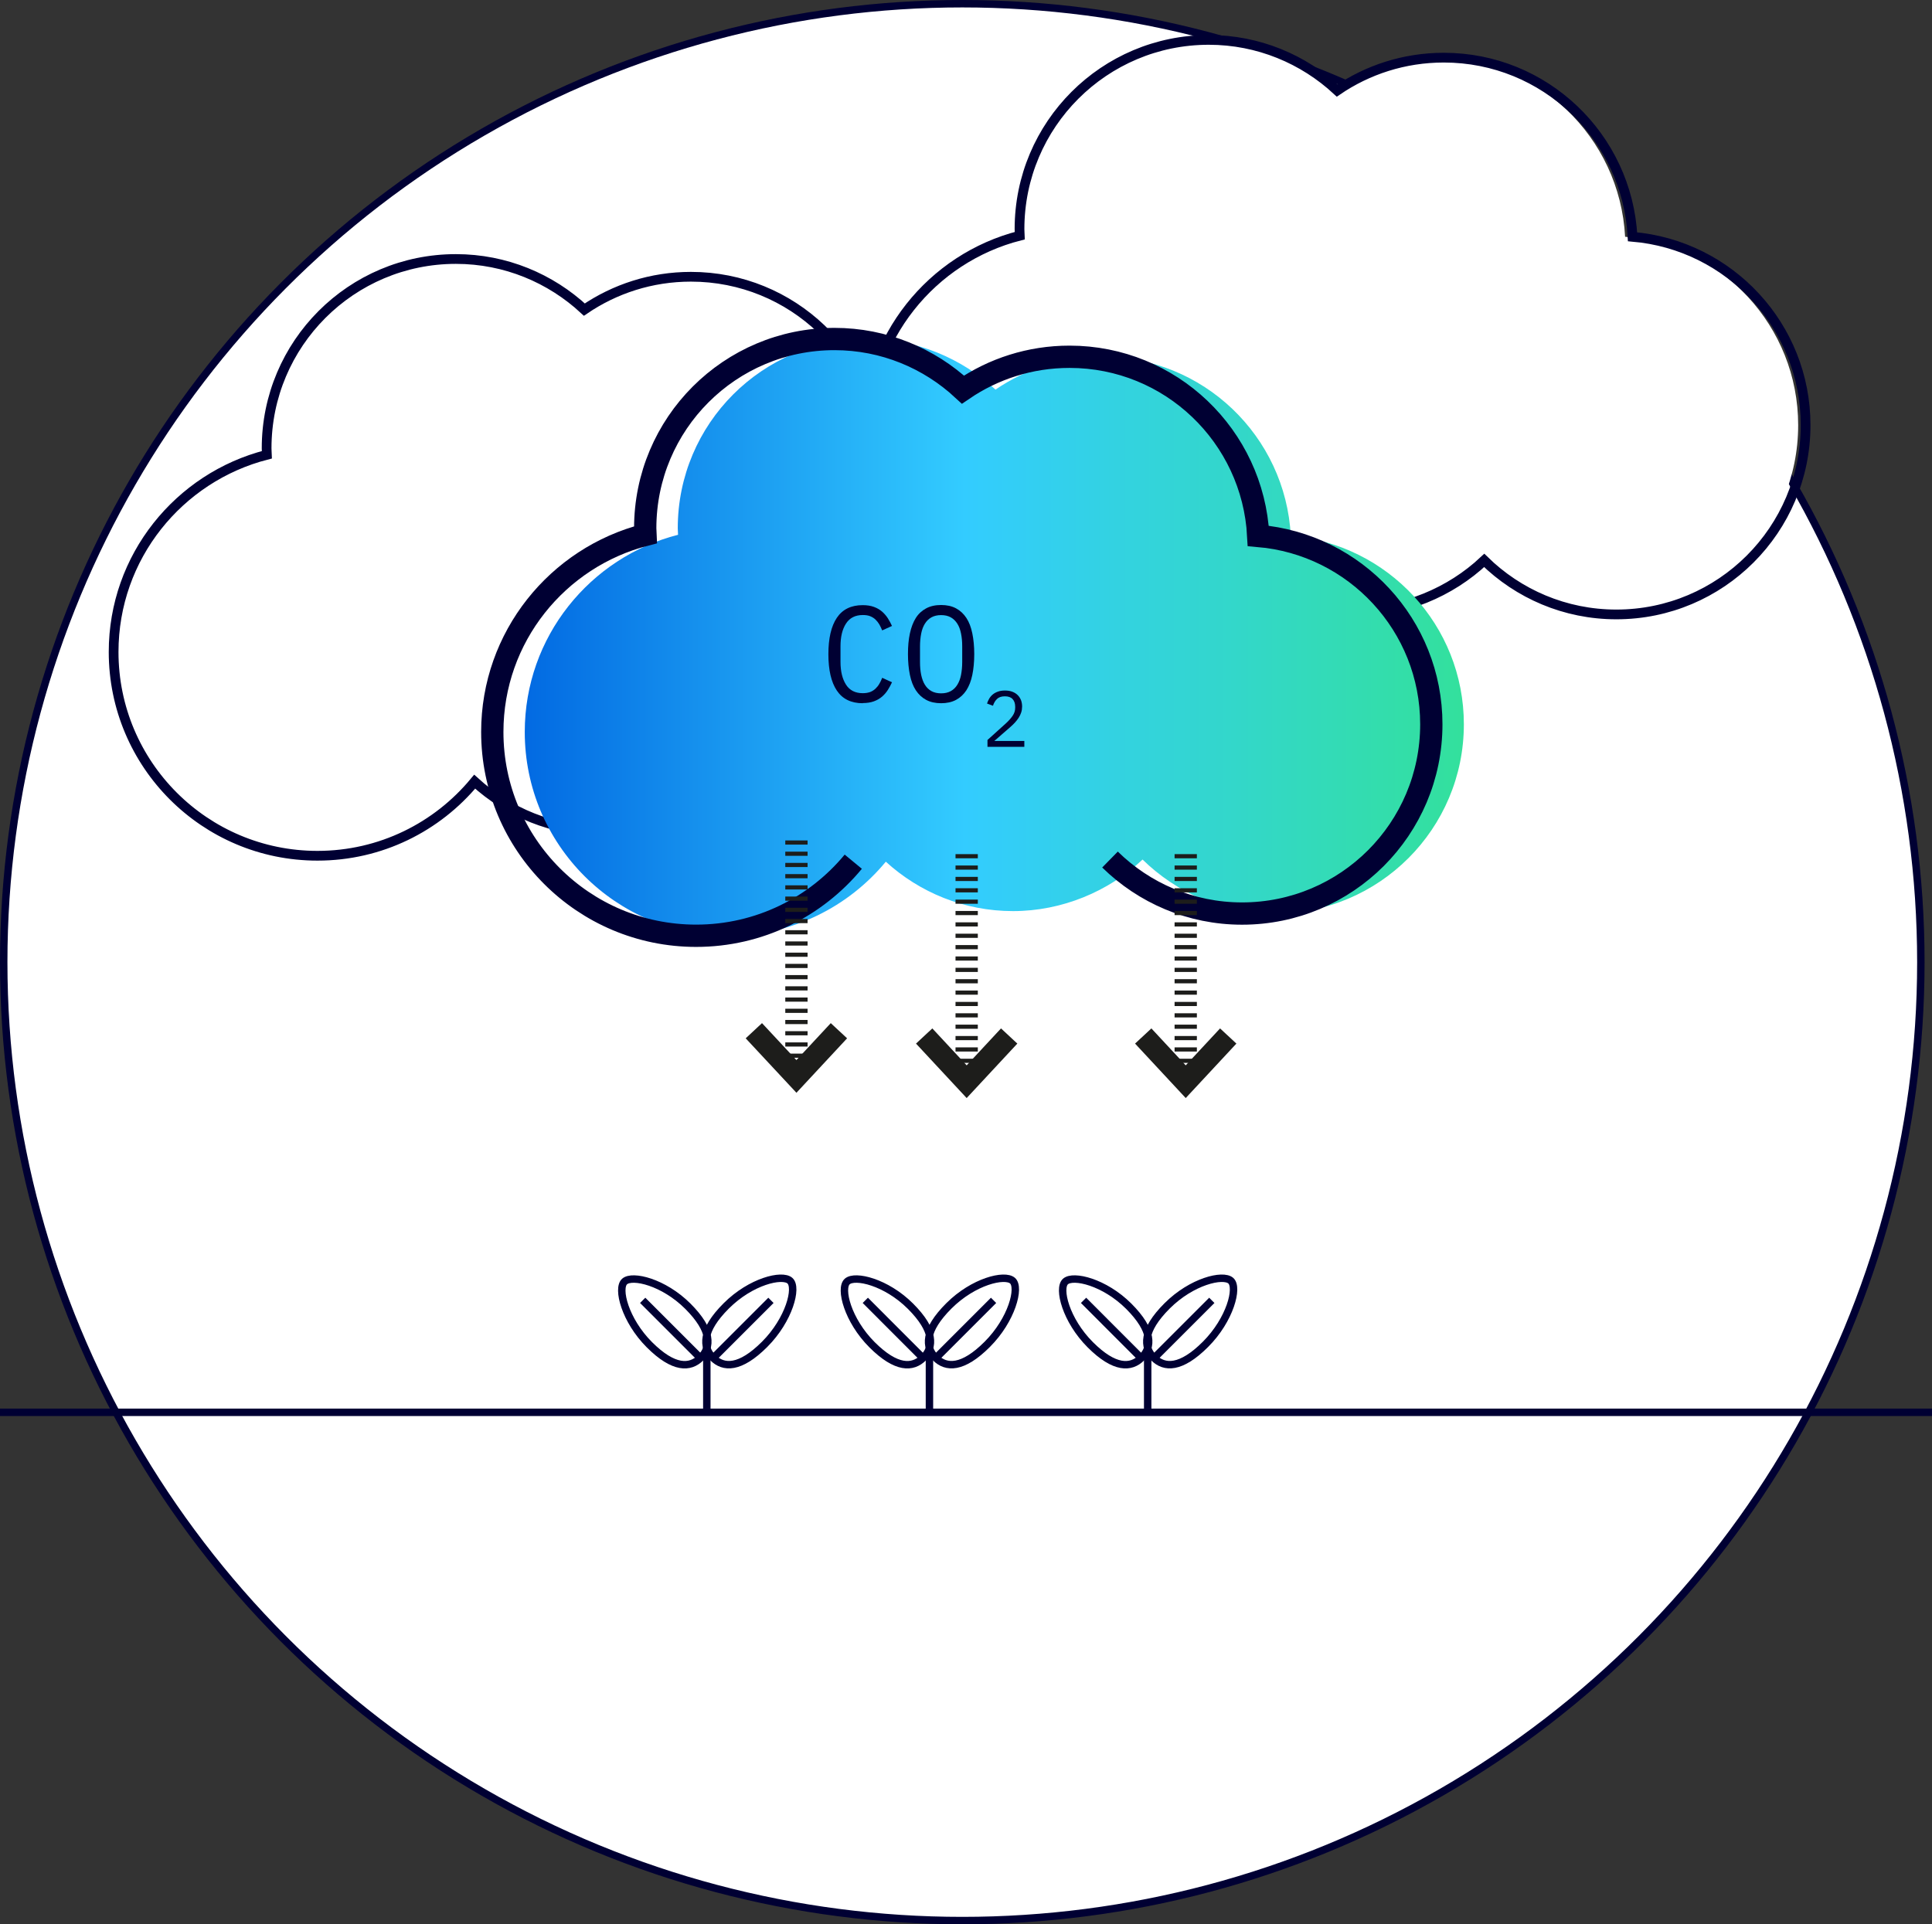
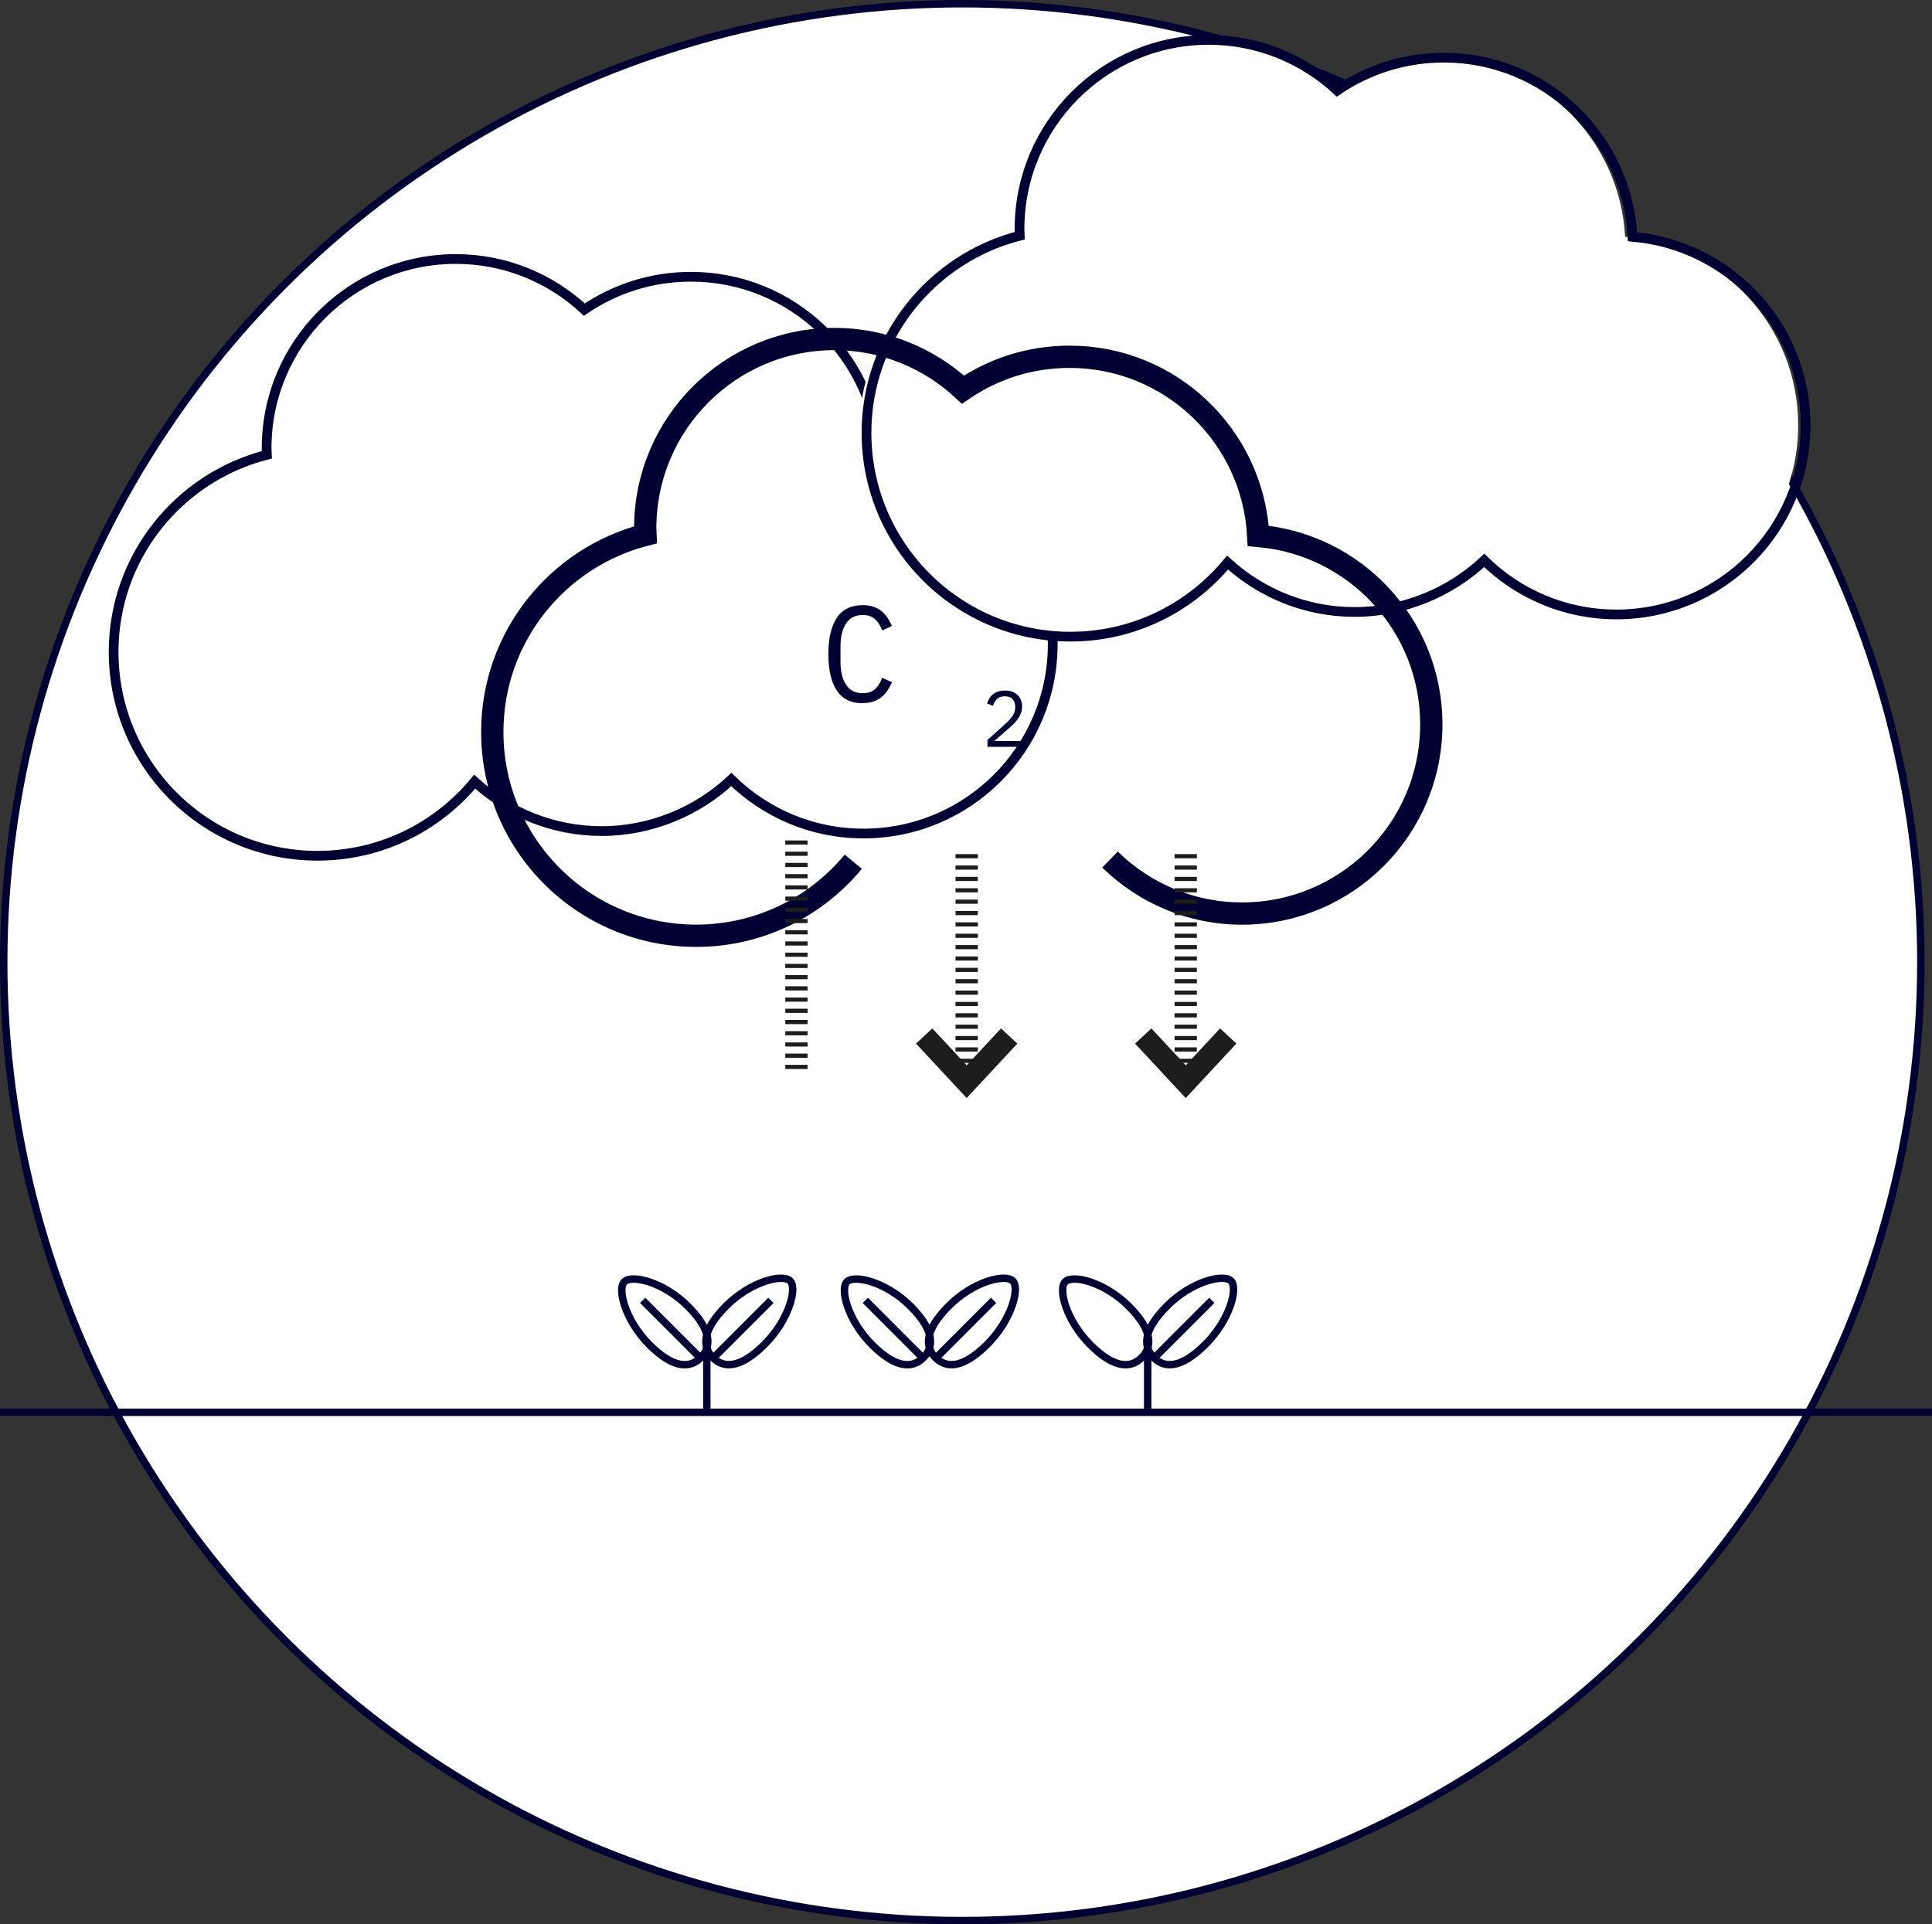
<svg xmlns="http://www.w3.org/2000/svg" id="Ebene_1" data-name="Ebene 1" viewBox="0 0 260 259">
  <rect x="0" y="0" width="260" height="259" fill="#333333" stroke="none" />
  <defs>
    <style>
      .cls-1, .cls-2, .cls-3, .cls-4, .cls-5, .cls-6 {
        fill: none;
      }

      .cls-7 {
        clip-path: url(#clippath);
      }

      .cls-8 {
        fill: #003;
      }

      .cls-9 {
        fill: #fff;
      }

      .cls-2 {
        stroke-width: 1.31px;
      }

      .cls-2, .cls-4, .cls-6 {
        stroke: #003;
      }

      .cls-3 {
        stroke-width: .56px;
      }

      .cls-3, .cls-5 {
        stroke: #1d1d1b;
      }

      .cls-4, .cls-5 {
        stroke-width: 3px;
      }

      .cls-10 {
        fill: url(#Unbenannter_Verlauf_2);
      }
    </style>
    <clipPath id="clippath">
      <path class="cls-1" d="m91.21,71.1c0,.3.04.59.04.88-11.85,3.03-20.63,13.75-20.63,26.54,0,15.15,12.28,27.43,27.43,27.43,8.52,0,16.13-3.88,21.16-9.97,4.52,4.12,10.52,6.65,17.12,6.65s12.88-2.65,17.43-6.94c4.58,4.49,10.85,7.27,17.77,7.27,14.07,0,25.47-11.4,25.47-25.47,0-13.33-10.25-24.25-23.29-25.36-.71-13.43-11.79-24.11-25.4-24.11-5.32,0-10.25,1.63-14.34,4.42-4.54-4.21-10.61-6.81-17.29-6.81-14.07,0-25.47,11.4-25.47,25.47" />
    </clipPath>
    <linearGradient id="Unbenannter_Verlauf_2" data-name="Unbenannter Verlauf 2" x1="1" y1="261.34" x2="2" y2="261.34" gradientTransform="translate(-61.63 34136.8) scale(130.29 -130.29)" gradientUnits="userSpaceOnUse">
      <stop offset="0" stop-color="#0066e1" />
      <stop offset=".47" stop-color="#3cf" />
      <stop offset="1" stop-color="#33e199" />
    </linearGradient>
  </defs>
  <g>
    <path class="cls-9" d="m129.5,258.5c71.24,0,129-57.76,129-129S200.74.5,129.5.5.5,58.26.5,129.5s57.75,129,129,129" />
    <circle class="cls-6" cx="129.5" cy="129.5" r="129" />
    <path class="cls-9" d="m141.67,86.72c0-13.33-10.25-24.25-23.29-25.36-.71-13.43-11.79-24.11-25.4-24.11-5.32,0-10.25,1.63-14.34,4.42-4.54-4.21-10.61-6.81-17.29-6.81-14.07,0-25.47,11.4-25.47,25.47,0,.3.03.59.04.88-11.85,3.03-20.63,13.75-20.63,26.54,0,15.15,12.28,27.43,27.43,27.43,8.52,0,16.12-3.88,21.16-9.97,4.52,4.12,10.52,6.65,17.11,6.65s12.88-2.65,17.43-6.94c4.58,4.49,10.85,7.27,17.78,7.27,14.07,0,25.47-11.4,25.47-25.47" />
    <path class="cls-2" d="m141.67,86.72c0-13.33-10.25-24.25-23.29-25.36-.71-13.43-11.79-24.11-25.4-24.11-5.32,0-10.25,1.63-14.34,4.42-4.54-4.21-10.61-6.81-17.29-6.81-14.07,0-25.47,11.4-25.47,25.47,0,.3.03.59.04.88-11.85,3.03-20.63,13.75-20.63,26.54,0,15.15,12.28,27.43,27.43,27.43,8.52,0,16.12-3.88,21.16-9.97,4.52,4.12,10.52,6.65,17.11,6.65s12.88-2.65,17.43-6.94c4.58,4.49,10.85,7.27,17.78,7.27,14.07,0,25.47-11.4,25.47-25.47Z" />
    <path class="cls-9" d="m241.99,57.23c0-13.33-10.25-24.25-23.29-25.36-.71-13.43-11.79-24.11-25.4-24.11-5.32,0-10.25,1.63-14.34,4.42-4.54-4.21-10.61-6.81-17.29-6.81-14.07,0-25.47,11.4-25.47,25.47,0,.3.03.59.04.88-11.85,3.03-20.63,13.75-20.63,26.54,0,15.15,12.28,27.43,27.43,27.43,8.52,0,16.12-3.88,21.16-9.97,4.52,4.12,10.52,6.65,17.11,6.65s12.88-2.65,17.43-6.94c4.58,4.49,10.85,7.27,17.78,7.27,14.07,0,25.47-11.4,25.47-25.47" />
    <path class="cls-2" d="m242.99,57.23c0-13.33-10.25-24.25-23.29-25.36-.71-13.43-11.79-24.11-25.4-24.11-5.32,0-10.25,1.63-14.34,4.42-4.54-4.21-10.61-6.81-17.29-6.81-14.07,0-25.47,11.4-25.47,25.47,0,.3.03.59.04.88-11.85,3.03-20.63,13.75-20.63,26.54,0,15.15,12.28,27.43,27.43,27.43,8.52,0,16.12-3.88,21.16-9.97,4.52,4.12,10.52,6.65,17.11,6.65s12.88-2.65,17.43-6.94c4.58,4.49,10.85,7.27,17.78,7.27,14.07,0,25.47-11.4,25.47-25.47Z" />
    <line class="cls-6" x1="0" y1="190.09" x2="260" y2="190.09" />
  </g>
  <g class="cls-7">
-     <rect class="cls-10" x="70.62" y="45.63" width="126.38" height="80.32" />
-   </g>
+     </g>
  <path class="cls-4" d="m149.38,115.69c4.58,4.49,10.85,7.27,17.77,7.27,14.07,0,25.47-11.4,25.47-25.47,0-13.33-10.25-24.25-23.29-25.36-.71-13.43-11.79-24.11-25.4-24.11-5.32,0-10.25,1.63-14.34,4.42-4.54-4.21-10.61-6.81-17.29-6.81-14.07,0-25.47,11.4-25.47,25.47,0,.3.04.59.05.88-11.85,3.03-20.63,13.75-20.63,26.54,0,15.15,12.28,27.43,27.43,27.43,8.52,0,16.12-3.88,21.15-9.97" />
  <g>
    <g>
      <path class="cls-8" d="m116.1,94.65c-1.56,0-2.72-.57-3.48-1.7-.76-1.13-1.14-2.77-1.14-4.9s.38-3.77,1.14-4.9c.76-1.13,1.92-1.7,3.48-1.7.58,0,1.09.08,1.52.24.43.16.79.37,1.1.64.3.27.56.57.77.9.21.34.39.67.55,1.02l-1.32.6c-.11-.28-.24-.55-.38-.8-.15-.25-.32-.47-.52-.66-.2-.19-.44-.34-.71-.45-.27-.11-.61-.16-1-.16-1.01,0-1.76.38-2.26,1.15s-.74,1.79-.74,3.07v2.08c0,1.28.25,2.3.74,3.07.49.77,1.25,1.15,2.26,1.15.39,0,.72-.06,1-.16.27-.11.51-.26.71-.45.2-.19.38-.41.52-.66.15-.25.27-.51.38-.8l1.32.6c-.16.35-.34.69-.55,1.02-.21.33-.46.63-.77.9-.31.27-.67.48-1.1.64-.43.16-.93.24-1.52.24Z" />
-       <path class="cls-8" d="m126.65,94.65c-.78,0-1.45-.15-2.01-.45-.56-.3-1.02-.73-1.39-1.29s-.63-1.25-.8-2.07c-.17-.82-.26-1.75-.26-2.8s.08-1.97.26-2.79.44-1.51.8-2.08.83-.99,1.39-1.29c.56-.3,1.23-.45,2.01-.45s1.45.15,2.01.45,1.02.73,1.39,1.29c.37.56.63,1.25.8,2.08.17.82.26,1.75.26,2.79s-.09,1.98-.26,2.8c-.17.82-.44,1.51-.8,2.07-.37.56-.83.99-1.39,1.29-.56.3-1.23.45-2.01.45Zm0-1.33c.51,0,.94-.1,1.3-.3s.65-.48.88-.85c.23-.37.4-.81.5-1.33s.16-1.1.16-1.75v-2.08c0-.63-.05-1.21-.16-1.74-.1-.52-.27-.97-.5-1.33s-.52-.65-.88-.85-.79-.3-1.3-.3-.94.1-1.3.3-.65.48-.88.85c-.23.37-.4.81-.5,1.33-.1.52-.16,1.1-.16,1.74v2.08c0,.65.05,1.23.16,1.75s.27.96.5,1.33c.23.37.52.65.88.85s.79.3,1.3.3Z" />
    </g>
    <path class="cls-8" d="m137.86,100.52h-4.97v-.92l2.48-2.24c.36-.33.66-.66.9-1.01.24-.34.35-.71.35-1.09v-.13c0-.45-.12-.79-.35-1.04-.23-.25-.58-.37-1.04-.37s-.81.12-1.05.35-.43.54-.55.92l-.8-.3c.07-.22.17-.44.29-.65.12-.21.28-.4.47-.56.19-.16.42-.29.7-.39.27-.1.59-.15.95-.15s.7.05.99.16.53.26.72.45c.2.19.34.42.45.68.1.26.15.55.15.86,0,.28-.04.55-.12.8-.08.25-.2.49-.34.71s-.32.45-.52.67c-.2.22-.43.43-.68.65l-2.08,1.81h4.04v.78Z" />
  </g>
  <path class="cls-3" d="m161.07,144.31h-3m3-1.53h-3m3-1.53h-3m3-1.53h-3m3-1.53h-3m3-1.53h-3m3-1.53h-3m3-1.53h-3m3-1.53h-3m3-1.53h-3m3-1.53h-3m3-1.53h-3m3-1.53h-3m3-1.53h-3m3-1.53h-3m3-1.53h-3m3-1.53h-3m3-1.53h-3m3-1.53h-3m3-1.53h-3" />
  <polyline class="cls-5" points="165.29 139.44 159.57 145.59 153.85 139.44" />
  <path class="cls-3" d="m131.59,144.31h-3m3-1.53h-3m3-1.53h-3m3-1.53h-3m3-1.53h-3m3-1.53h-3m3-1.53h-3m3-1.53h-3m3-1.53h-3m3-1.53h-3m3-1.53h-3m3-1.53h-3m3-1.53h-3m3-1.53h-3m3-1.53h-3m3-1.53h-3m3-1.53h-3m3-1.53h-3m3-1.53h-3m3-1.53h-3" />
  <polyline class="cls-5" points="135.81 139.44 130.09 145.59 124.37 139.44" />
  <path class="cls-3" d="m108.68,143.6h-3m3-1.51h-3m3-1.51h-3m3-1.51h-3m3-1.51h-3m3-1.51h-3m3-1.51h-3m3-1.51h-3m3-1.51h-3m3-1.51h-3m3-1.51h-3m3-1.51h-3m3-1.51h-3m3-1.51h-3m3-1.51h-3m3-1.51h-3m3-1.51h-3m3-1.51h-3m3-1.51h-3m3-1.51h-3m3-1.51h-3" />
-   <polyline class="cls-5" points="112.9 138.73 107.18 144.88 101.45 138.73" />
  <line class="cls-6" x1="95.12" y1="181.27" x2="95.12" y2="189.59" />
  <path class="cls-6" d="m95.94,182.74c1.43,1.43,3.65,1.51,6.96-1.8s4.45-7.66,3.4-8.57c-1.05-.92-5.26.09-8.57,3.4-3.31,3.31-3.22,5.54-1.79,6.97Z" />
  <line class="cls-6" x1="95.97" y1="182.8" x2="103.75" y2="175.02" />
  <line class="cls-6" x1="86.49" y1="175.02" x2="94.27" y2="182.8" />
  <path class="cls-6" d="m94.3,182.74c-1.43,1.43-3.64,1.52-6.91-1.75-3.27-3.27-4.38-7.59-3.33-8.51,1.05-.92,5.24.07,8.51,3.33,3.27,3.27,3.17,5.5,1.74,6.92Z" />
  <path class="cls-6" d="m125.9,182.74c1.43,1.43,3.65,1.51,6.96-1.8,3.31-3.31,4.45-7.66,3.4-8.57-1.05-.92-5.26.09-8.57,3.4-3.31,3.31-3.22,5.54-1.79,6.97Z" />
-   <line class="cls-6" x1="125.08" y1="181.27" x2="125.08" y2="189.59" />
  <line class="cls-6" x1="125.93" y1="182.8" x2="133.71" y2="175.02" />
  <line class="cls-6" x1="116.45" y1="175.02" x2="124.22" y2="182.8" />
  <path class="cls-6" d="m124.26,182.74c-1.43,1.43-3.64,1.52-6.91-1.75-3.27-3.27-4.38-7.59-3.33-8.51,1.05-.92,5.24.07,8.51,3.33,3.27,3.27,3.17,5.5,1.74,6.92Z" />
  <path class="cls-6" d="m155.27,182.74c1.43,1.43,3.65,1.51,6.96-1.8,3.31-3.31,4.45-7.66,3.4-8.57-1.05-.92-5.26.09-8.57,3.4-3.31,3.31-3.22,5.54-1.79,6.97Z" />
  <path class="cls-6" d="m153.63,182.74c-1.43,1.43-3.64,1.52-6.91-1.75-3.27-3.27-4.38-7.59-3.33-8.51,1.05-.92,5.24.07,8.51,3.33,3.27,3.27,3.17,5.5,1.74,6.92Z" />
  <line class="cls-6" x1="154.45" y1="181.27" x2="154.45" y2="189.59" />
  <line class="cls-6" x1="155.3" y1="182.8" x2="163.08" y2="175.02" />
-   <line class="cls-6" x1="145.82" y1="175.02" x2="153.59" y2="182.8" />
</svg>